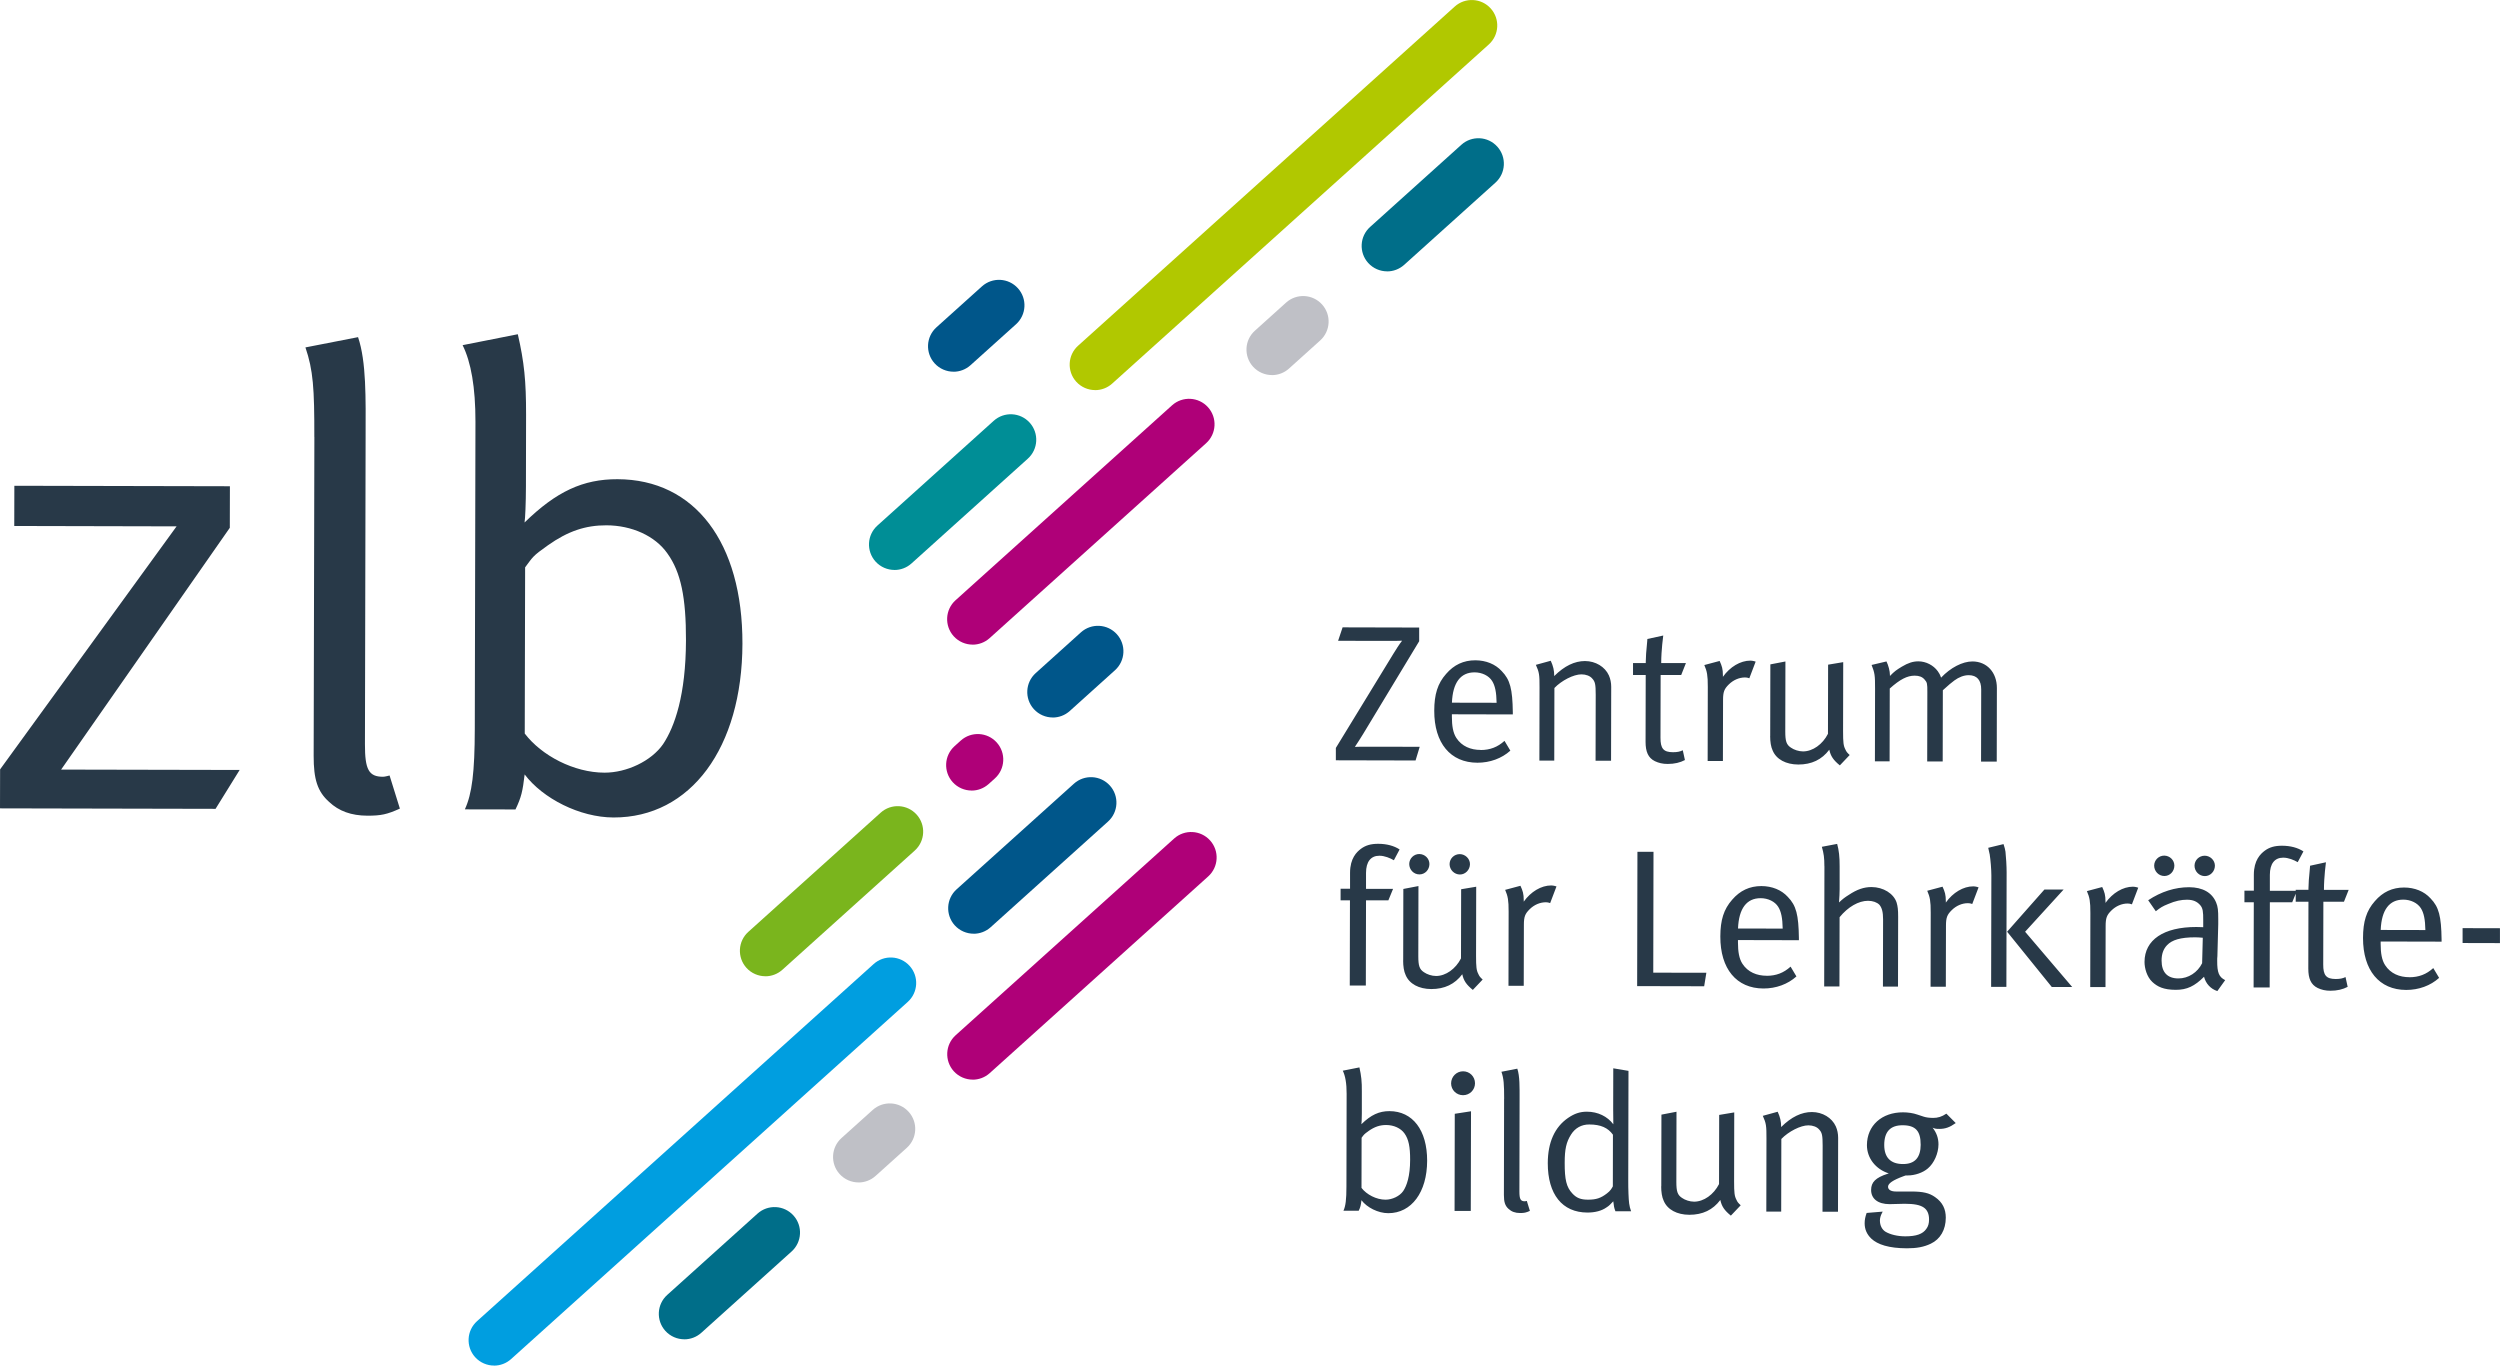
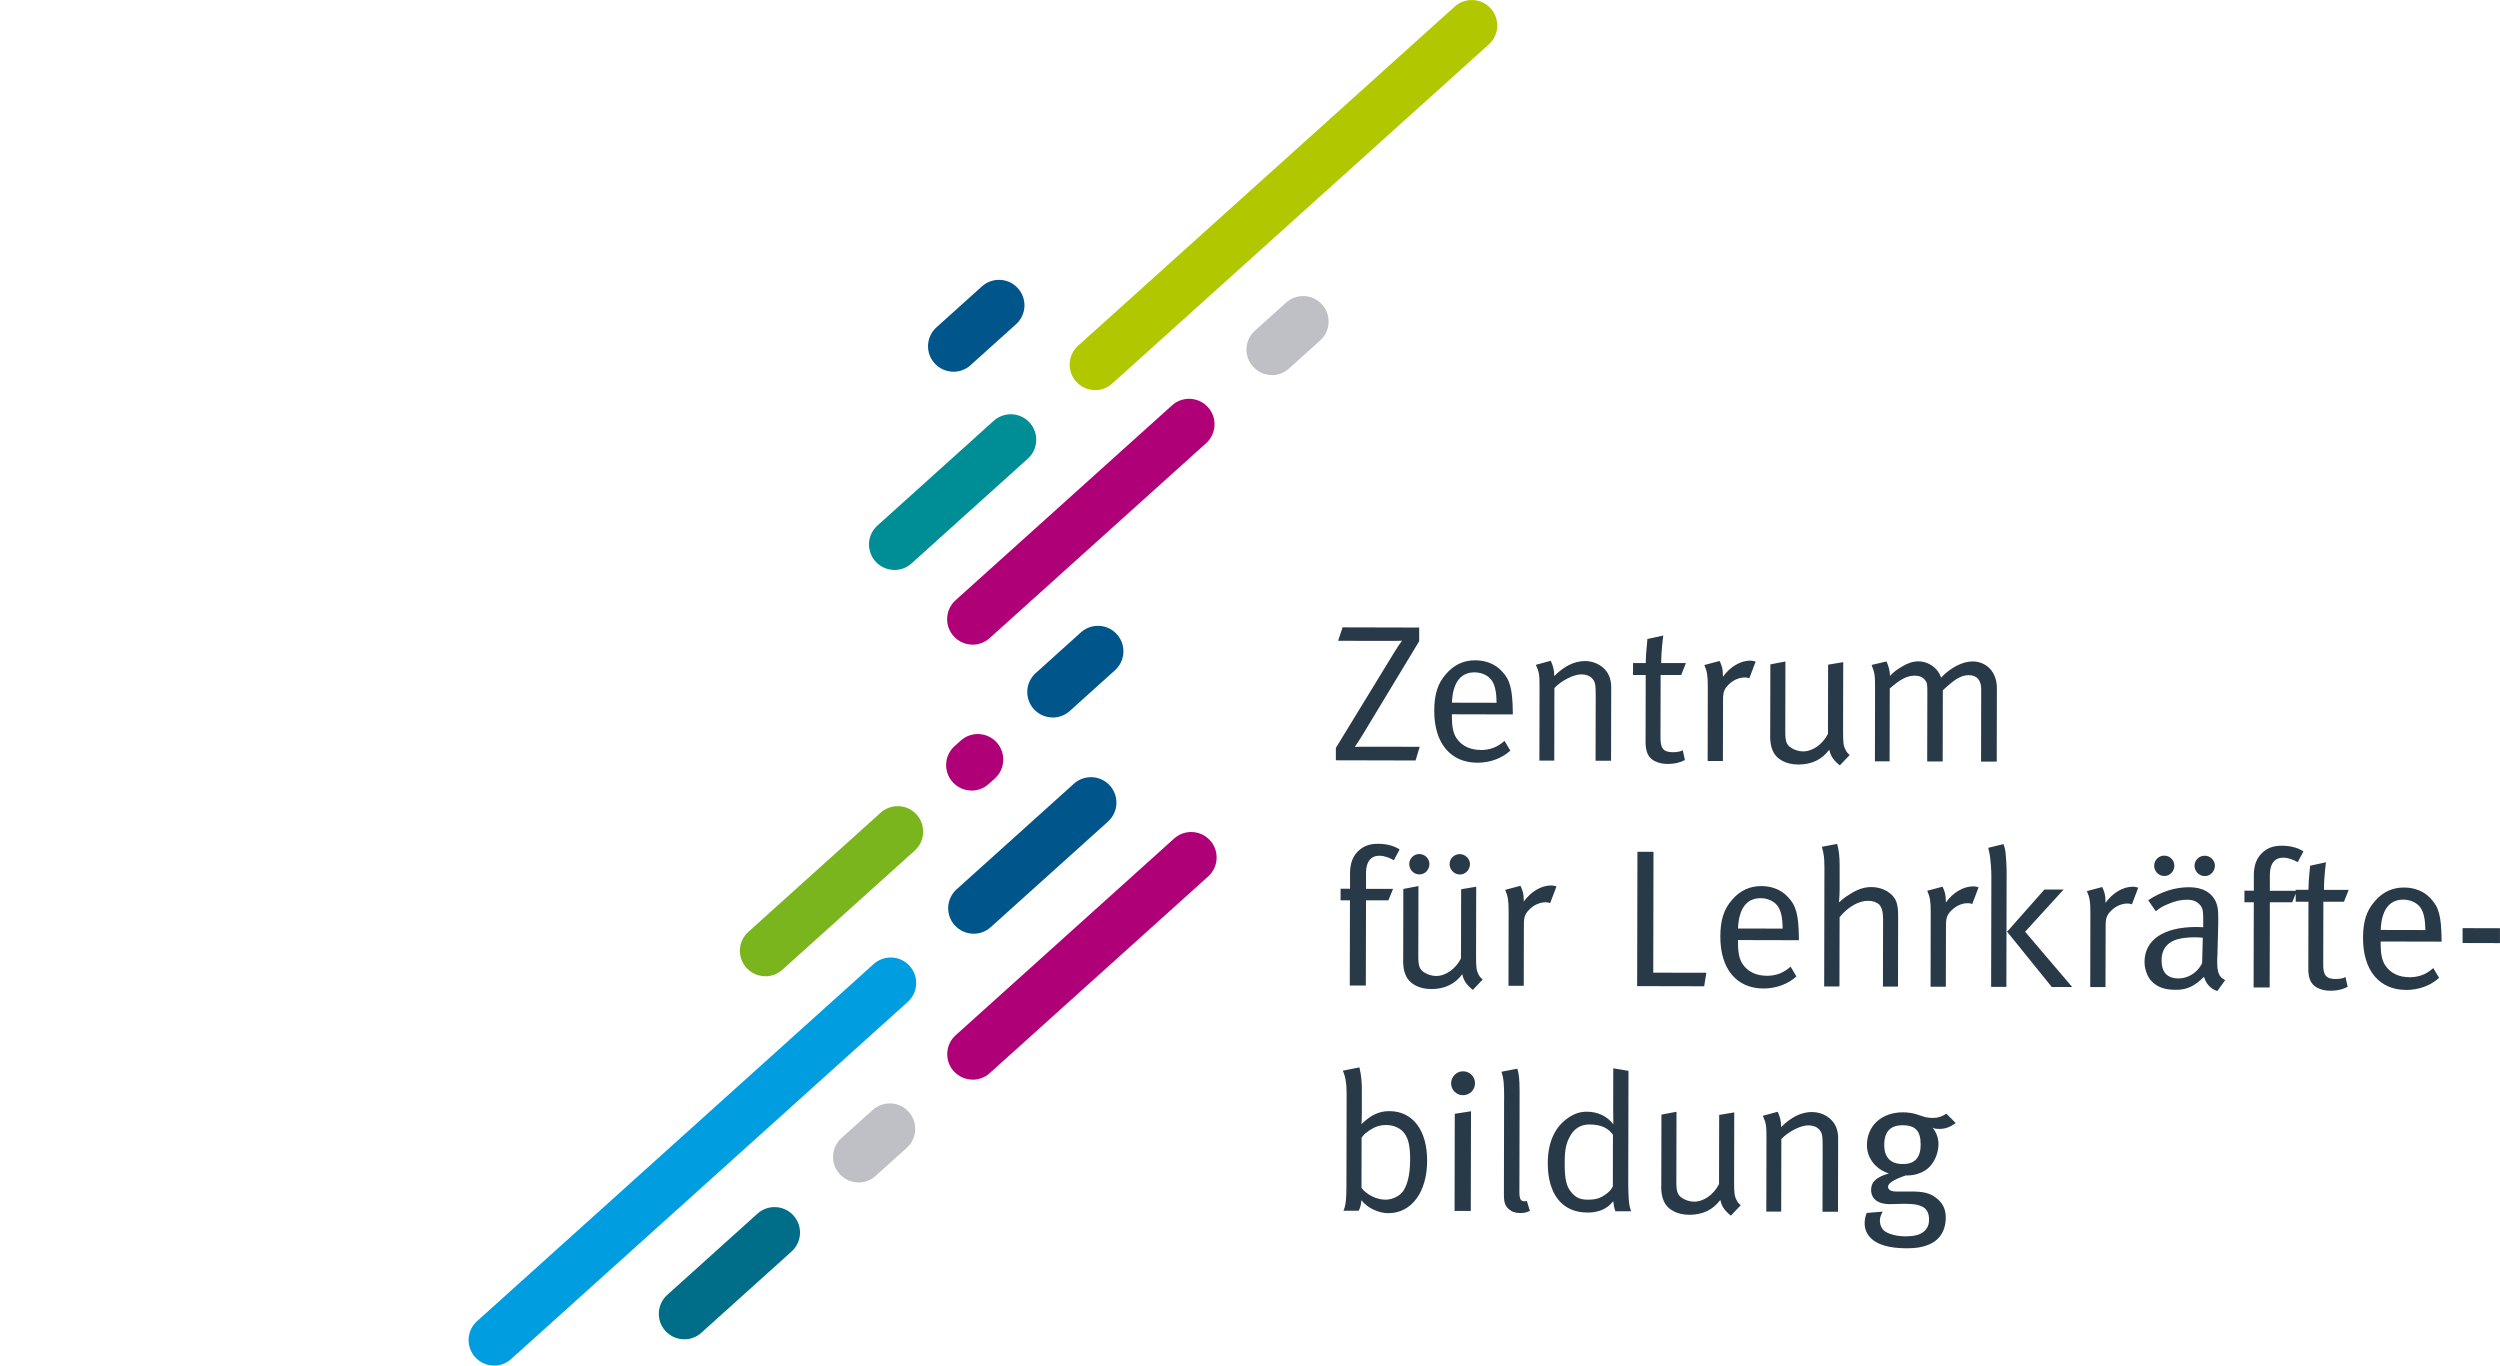
<svg xmlns="http://www.w3.org/2000/svg" id="Ebene_1" viewBox="0 0 525.97 287.3">
  <defs>
    <style>.cls-1{clip-path:url(#clippath);}.cls-2{fill:none;}.cls-2,.cls-3,.cls-4,.cls-5,.cls-6,.cls-7,.cls-8,.cls-9,.cls-10,.cls-11{stroke-width:0px;}.cls-12{clip-path:url(#clippath-1);}.cls-13{clip-path:url(#clippath-3);}.cls-14{clip-path:url(#clippath-2);}.cls-3{fill:#7ab51d;}.cls-4{fill:#283948;}.cls-5{fill:#af0078;}.cls-6{fill:#bfc0c6;}.cls-7{fill:#b1c800;}.cls-8{fill:#009ee0;}.cls-9{fill:#00568a;}.cls-10{fill:#006e89;}.cls-11{fill:#008e96;}</style>
    <clipPath id="clippath">
      <rect class="cls-2" width="525.97" height="287.3" />
    </clipPath>
    <clipPath id="clippath-1">
      <rect class="cls-2" width="525.97" height="287.3" />
    </clipPath>
    <clipPath id="clippath-2">
      <rect class="cls-2" width="525.97" height="287.3" />
    </clipPath>
    <clipPath id="clippath-3">
      <rect class="cls-2" width="525.97" height="287.3" />
    </clipPath>
  </defs>
  <g class="cls-1">
-     <path class="cls-4" d="m115.27,114.73c4.24-3,7.93-4.22,12.3-4.21,5.33.01,10.24,2.21,12.83,5.9,2.86,3.97,3.94,9.3,3.92,18.31-.03,11.48-2.36,18.16-4.83,21.85-2.47,3.55-7.66,5.99-12.31,5.98-6.42-.01-13.24-3.58-16.78-8.23l.08-34.97c1.64-2.18,1.51-2.32,4.79-4.63m-17.94-42.11c1.77,3.56,2.71,8.88,2.7,16.12l-.14,64.61c-.02,9.15-.58,13.66-2.09,16.93l10.65.02c1.24-2.59,1.51-3.82,1.93-7.37,3.81,5.06,11.59,9.04,18.69,9.06,16.26.04,27.08-14.69,27.13-36.55.05-21.31-10.03-34.58-26.29-34.62-7.24-.02-12.85,2.57-19.55,9.11.14-.82.28-4.1.29-7.51l.03-15.16c.01-7.1-.39-11.07-1.74-16.94l-11.62,2.3Zm-31.19,19.33l-.15,67.07c-.01,4.92.8,7.51,3.26,9.7,2.04,1.92,4.64,2.88,8.05,2.89,2.87,0,4.1-.26,6.83-1.49l-2.17-6.97s-.96.27-1.37.27c-3.01,0-3.82-1.51-3.81-6.84l.14-64.61c.02-8.2.17-15.85-1.59-21.04l-11.07,2.16c1.63,4.79,1.89,8.61,1.87,18.85M3,110.66l34.15.08L.02,161.87,0,170.07l45.35.1,5.07-8.18-37.56-.08,35.49-50.87.02-8.74-45.35-.1-.02,8.47Z" />
    <path class="cls-4" d="m404.09,240.79c0,2.76-1.24,4.12-3.72,4.11-2.6,0-3.95-1.37-3.95-4.01,0-2.84,1.33-4.16,3.88-4.15,2.72,0,3.79,1.24,3.78,4.05m2.57-5.6c-.74,0-1.4-.09-1.9-.25l-1.4-.46c-.82-.29-1.94-.46-2.97-.46-4.49-.01-7.59,2.79-7.6,6.91,0,2.72,1.84,5.07,4.6,5.94l-.25.08c-2.52.82-3.47,1.76-3.47,3.41,0,1.85,1.44,2.97,3.87,2.98.66,0,2.35-.08,3.17-.08,2.02,0,3.26.25,4.04.79.74.5,1.11,1.36,1.11,2.48,0,.86-.17,1.48-.58,2.02-.74,1.07-2.1,1.56-4.41,1.56-1.65,0-3.17-.38-4.16-.96-.74-.45-1.19-1.32-1.19-2.39,0-.45.17-1.07.42-1.52l.17-.33-3.38.28c-.29.82-.42,1.44-.42,2.18,0,1.24.45,2.31,1.4,3.22,1.32,1.24,3.66,2.03,7.5,2.04,2.06,0,3.59-.28,5.03-.98,1.98-.94,3.14-2.92,3.14-5.47,0-1.77-.65-3.22-2.26-4.33-1.23-.87-2.55-1.16-4.94-1.17h-3.3c-1.03,0-1.65-.38-1.65-1,0-.7,1.03-1.4,3.26-2.22l.45-.16h.45c1.48,0,3.17-.57,4.21-1.47,1.32-1.11,2.23-3.17,2.24-5.06,0-1.32-.41-2.47-1.23-3.51.54.21.7.25,1.4.25,1.24,0,2.18-.32,3.46-1.23l-1.97-1.98c-.99.66-1.77.9-2.85.9m-35,4.42l-.03,15.29h3.13s.03-15.28.03-15.28c1.49-1.56,4.05-2.88,5.69-2.87.95,0,1.81.33,2.26.87.62.66.74,1.24.74,3.42l-.03,13.89h3.26s.03-15.57.03-15.57c0-.82-.16-1.65-.49-2.39-.82-1.82-2.8-3.01-5.02-3.02-2.18,0-4.33,1.02-6.48,3.16,0-1.19-.2-2.06-.73-3.22l-3.13.86c.7,1.57.78,2.02.77,4.86m-22.15,9.97c0,1.2.16,2.27.53,3.05.78,1.86,2.8,2.93,5.39,2.94,2.8,0,4.95-1.02,6.52-3.12.29,1.36.86,2.19,2.22,3.3l2.07-2.18c-.54-.5-.7-.7-.9-1.16-.41-.78-.49-1.48-.49-3.83l.03-14.55-3.17.53-.03,14.55c-1.12,2.22-3.22,3.7-5.24,3.7-.91,0-1.9-.33-2.55-.79-.95-.62-1.19-1.36-1.19-3.38l.03-14.75-3.17.61-.03,15.08Zm-10.18.02c-.17.33-.5.95-1.24,1.48-1.28.99-2.27,1.31-3.96,1.31-1.52,0-2.43-.34-3.33-1.33-1.23-1.32-1.6-2.89-1.59-6.43,0-2.88.34-4.37,1.33-5.93.87-1.4,2.23-2.14,3.84-2.13,2.43,0,3.95.71,4.98,2.15l-.02,10.88Zm.1-24.85l-.02,8.61c0,1.48.03,3.17.03,3.17-1.23-1.65-3.25-2.65-5.56-2.65-1.48,0-2.64.41-3.96,1.31-2.81,1.93-4.26,5.14-4.27,9.51-.01,6.55,3.03,10.39,8.34,10.4,1.61,0,3.01-.36,4.04-1.1.54-.33.78-.62,1.4-1.27.12,1.03.16,1.32.45,2.1h3.3c-.24-.65-.29-.94-.41-1.64-.12-.91-.2-2.89-.19-4.99l.05-22.91-3.21-.54Zm-22.97,6.42l-.04,20.23c0,1.48.24,2.27.98,2.93.62.58,1.4.87,2.43.87.86,0,1.24-.08,2.06-.45l-.65-2.1s-.29.08-.41.08c-.91,0-1.15-.46-1.15-2.06l.04-19.49c0-2.47.05-4.78-.48-6.35l-3.34.65c.49,1.44.57,2.6.57,5.69m-11.16-3.24c0,1.36,1.11,2.48,2.51,2.48,1.4,0,2.52-1.11,2.52-2.51s-1.11-2.52-2.51-2.52c-1.4,0-2.52,1.15-2.52,2.55m.72,26.83h3.42s.05-20.97.05-20.97l-3.42.53-.04,20.44Zm-18.1-16.81c1.28-.9,2.39-1.27,3.71-1.27,1.61,0,3.09.67,3.87,1.78.86,1.2,1.19,2.81,1.18,5.53,0,3.46-.71,5.48-1.46,6.59-.74,1.07-2.31,1.81-3.71,1.81-1.94,0-3.99-1.08-5.06-2.48l.02-10.55c.5-.66.46-.7,1.45-1.4m-5.41-12.71c.53,1.07.82,2.68.81,4.87l-.04,19.49c0,2.76-.17,4.12-.63,5.11h3.21c.37-.77.46-1.15.58-2.22,1.15,1.53,3.5,2.73,5.64,2.73,4.9.01,8.17-4.43,8.18-11.03.01-6.43-3.03-10.43-7.93-10.44-2.18,0-3.88.78-5.9,2.75.04-.25.09-1.24.09-2.27v-4.57c.02-2.14-.11-3.34-.51-5.11l-3.5.69Z" />
    <path class="cls-4" d="m518.09,198.4l7.87.02v-3.13s-7.86-.02-7.86-.02v3.13Zm-12.47-9.13c1.57,0,3.01.71,3.71,1.82.62.99.9,2.35.94,4.58l-9.4-.02c.17-4.25,1.83-6.38,4.75-6.38m1.28,16.32c-2.06,0-3.95-.75-5.1-2.53-.7-1.07-.94-2.56-.94-4.49v-.49s12.82.03,12.82.03v-.45c-.07-4.9-.56-6.84-2.33-8.66-1.36-1.49-3.33-2.27-5.56-2.28-2.47,0-4.49.94-6.15,2.87-1.78,2.02-2.48,4.28-2.49,7.74-.01,6.8,3.4,10.93,9.08,10.94,2.64,0,5.11-.89,6.93-2.54l-1.23-2.06c-1.45,1.32-3.05,1.93-5.03,1.93m-17.97-18.38c0-2.72.42-5.81.42-5.81l-3.34.73-.04.54c-.21,2.1-.29,3.25-.3,4.28v.25h-2.68s0,2.51,0,2.51h2.68s-.03,14.06-.03,14.06c0,2.06.53,3.38,1.97,4.08.78.37,1.61.58,2.68.58,1.44,0,2.6-.28,3.63-.82l-.45-2.06c-.58.29-1.15.41-2.06.41-2.02,0-2.64-.79-2.63-3.06l.03-13.19h4.33s.99-2.5.99-2.5h-5.19Zm-4.31-8.09c-1.19-.79-2.76-1.2-4.53-1.2-1.52,0-2.64.32-3.63,1.06-.87.66-2.27,1.97-2.28,5.02v3.38s-1.98,0-1.98,0v2.43s1.97,0,1.97,0l-.04,17.93h3.38s.04-17.92.04-17.92h4.7s.99-2.42.99-2.42h-5.69s0-3.35,0-3.35c0-2.35,1-3.62,2.81-3.62,1.11,0,2.27.5,3.05.95l1.2-2.26Zm-22.92,3c0,1.2.98,2.19,2.18,2.19,1.15,0,2.1-.98,2.11-2.18,0-1.15-.98-2.1-2.14-2.11-1.2,0-2.14.94-2.15,2.1m-8.49-.02c0,1.19.94,2.19,2.14,2.19,1.2,0,2.1-.99,2.11-2.18,0-1.15-.94-2.1-2.14-2.11-1.15,0-2.1.94-2.11,2.1m10.09,20.54c-.95,1.93-2.89,3.21-4.99,3.2-2.35,0-3.54-1.33-3.54-3.76,0-1.4.38-2.43,1.16-3.25,1.03-1.07,2.76-1.64,5.9-1.64.58,0,.91.04,1.61.09l-.14,5.36Zm-9.74-10.94c.95-.74,1.36-1.03,2.6-1.52,1.53-.66,2.76-.9,3.96-.9,1.28,0,2.1.38,2.76,1.12.58.66.66,1.4.65,3.22v1.44c-.7-.04-.95-.04-1.45-.04-6.88-.01-10.89,2.7-10.9,7.35,0,1.32.49,3.13,1.64,4.21,1.07.99,2.35,1.65,4.94,1.66,2.35,0,3.96-.77,5.94-2.75.37,1.44,1.39,2.56,2.8,3.01l1.65-2.3c-1.32-.66-1.69-1.57-1.68-4.08,0-.33,0-.66.04-.95l.18-6.76v-1.03c0-1.9-.07-2.6-.44-3.5-.86-2.1-2.84-3.22-5.68-3.23-2.97,0-5.9.93-8.62,2.74l1.6,2.31Zm-13.77.3l-.03,15.66h3.21s.03-12.85.03-12.85c0-1.69.25-2.31,1.2-3.25s2.19-1.48,3.42-1.48c.37,0,.49.04.91.17l1.33-3.5s-.58-.21-1.11-.21c-2.1,0-4.29,1.31-5.78,3.41v-.29c0-1.36-.2-1.98-.69-3.05l-3.22.86c.57,1.32.74,2.19.73,4.54m-17.52,4l9.41,11.64h4.29s-9.91-11.63-9.91-11.63l8.1-8.88h-4.04s-7.85,8.88-7.85,8.88Zm-3.67-16.33c.2,1.24.36,3.26.36,4.53l-.05,23.41h3.21s.05-24.1.05-24.1c0-1.28-.12-3.3-.24-4.33-.08-.49-.16-.87-.41-1.61l-3.22.78c.12.54.16.74.29,1.32m-12.39,12.25l-.03,15.66h3.21s.03-12.85.03-12.85c0-1.69.25-2.31,1.2-3.25.95-.95,2.19-1.48,3.42-1.48.37,0,.49.04.91.17l1.33-3.5s-.58-.21-1.11-.21c-2.1,0-4.29,1.31-5.78,3.41v-.29c0-1.36-.2-1.98-.69-3.05l-3.22.86c.57,1.32.74,2.19.73,4.53m-22.36-9.69l-.05,25.3h3.21s.03-14.58.03-14.58c1.78-2.18,4.01-3.45,5.98-3.45,1.03,0,1.89.33,2.39.83.53.62.78,1.53.78,3.05l-.03,14.18h3.17s.03-14.71.03-14.71c0-1.48-.08-2.14-.32-2.97-.61-1.9-2.8-3.26-5.27-3.27-1.61,0-3.05.49-4.78,1.64-.91.57-1.28.86-2.07,1.6.08-1.07.13-2.02.13-2.8v-4.78c.01-2.06-.15-3.38-.52-4.74l-3.22.61c.41,1.44.53,2.31.53,4.08m-13.41,6.73c1.57,0,3.01.71,3.7,1.82.62.99.9,2.35.94,4.58l-9.4-.02c.17-4.24,1.83-6.38,4.75-6.38m1.28,16.32c-2.06,0-3.95-.75-5.1-2.52-.7-1.07-.94-2.56-.94-4.49v-.5s12.82.03,12.82.03v-.45c-.07-4.9-.56-6.84-2.33-8.66-1.36-1.49-3.33-2.27-5.56-2.28-2.47,0-4.49.94-6.15,2.87-1.78,2.02-2.48,4.28-2.49,7.74-.02,6.8,3.4,10.93,9.08,10.94,2.64,0,5.11-.9,6.93-2.54l-1.23-2.06c-1.45,1.32-3.05,1.93-5.03,1.93m-27.25,2.17l14.1.03.46-2.84-11.17-.02.05-25.43h-3.38s-.06,28.26-.06,28.26Zm-27.04-15.72l-.03,15.66h3.21s.03-12.85.03-12.85c0-1.69.25-2.31,1.2-3.25.95-.95,2.19-1.48,3.42-1.48.37,0,.49.04.91.17l1.33-3.5s-.58-.21-1.11-.21c-2.1,0-4.29,1.31-5.78,3.41v-.29c0-1.36-.2-1.98-.69-3.05l-3.22.86c.57,1.32.74,2.19.73,4.54m-12.42-9.96c0,1.19.98,2.19,2.18,2.19,1.15,0,2.1-.99,2.11-2.18,0-1.15-.99-2.1-2.14-2.11-1.2,0-2.14.94-2.15,2.1m-8.49-.02c0,1.19.94,2.19,2.14,2.19,1.2,0,2.1-.99,2.11-2.18,0-1.15-.94-2.1-2.14-2.11-1.15,0-2.1.94-2.11,2.1m-1.28,20.32c0,1.19.16,2.27.53,3.05.78,1.86,2.8,2.93,5.39,2.94,2.8,0,4.95-1.02,6.52-3.12.29,1.36.86,2.19,2.22,3.3l2.07-2.18c-.54-.49-.7-.7-.9-1.15-.41-.78-.49-1.49-.49-3.83l.03-14.55-3.17.53-.03,14.55c-1.12,2.22-3.22,3.7-5.24,3.7-.91,0-1.89-.33-2.55-.79-.95-.62-1.19-1.36-1.19-3.38l.03-14.75-3.18.61-.03,15.08Zm-.73-23.37c-1.19-.79-2.76-1.2-4.53-1.2-1.52,0-2.64.32-3.63,1.06-.87.66-2.27,1.97-2.28,5.02v3.38s-1.99,0-1.99,0v2.43s1.97,0,1.97,0l-.04,17.93h3.38s.04-17.92.04-17.92h4.7s.99-2.42.99-2.42h-5.69s0-3.35,0-3.35c0-2.35,1-3.62,2.81-3.62,1.11,0,2.27.5,3.05.95l1.2-2.26Z" />
    <path class="cls-4" d="m394.49,144.89l-.03,15.29h3.09s.03-15.32.03-15.32c2.15-1.93,3.67-2.71,5.24-2.71.95,0,1.61.25,2.1.83.53.58.58.87.57,2.64l-.03,14.59h3.26s.03-14.99.03-14.99l.37-.33c.74-.7,1.45-1.27,2.06-1.73.95-.7,2.02-1.11,3.01-1.11,1.73,0,2.64,1.04,2.63,3.01l-.03,15.17h3.3s.03-15.49.03-15.49c0-3.26-2.09-5.57-5.14-5.58-2.1,0-4.62,1.31-6.6,3.41-.25-.7-.41-.95-.7-1.36-.9-1.24-2.47-2.07-4.08-2.07-1.11,0-2.14.32-3.46,1.11-1.16.7-1.57.99-2.52,1.97v-.17c0-.86-.32-2.06-.73-2.89l-3.13.74c.66,1.69.74,2.15.73,4.99m-22.07,9.97c0,1.2.16,2.27.53,3.05.78,1.86,2.8,2.93,5.39,2.94,2.8,0,4.95-1.02,6.52-3.12.29,1.36.86,2.19,2.22,3.3l2.07-2.18c-.53-.49-.7-.7-.9-1.16-.41-.78-.49-1.48-.49-3.83l.03-14.55-3.18.53-.03,14.55c-1.12,2.22-3.22,3.7-5.24,3.7-.91,0-1.89-.33-2.55-.79-.95-.62-1.19-1.36-1.19-3.38l.03-14.75-3.17.61-.03,15.08Zm-13.12-10.41l-.03,15.66h3.21s.03-12.85.03-12.85c0-1.69.25-2.31,1.2-3.25s2.19-1.48,3.42-1.48c.37,0,.49.04.91.17l1.33-3.5s-.58-.21-1.11-.21c-2.1,0-4.29,1.31-5.78,3.41v-.29c0-1.36-.2-1.98-.69-3.05l-3.22.86c.57,1.32.74,2.18.73,4.53m-9.8-4.93c0-2.72.43-5.81.43-5.81l-3.34.73-.04.54c-.21,2.1-.29,3.25-.3,4.28v.25s-2.68,0-2.68,0v2.51s2.67,0,2.67,0l-.03,14.05c0,2.06.53,3.38,1.97,4.08.78.37,1.61.58,2.68.58,1.44,0,2.6-.28,3.63-.82l-.45-2.06c-.58.29-1.15.41-2.06.41-2.02,0-2.64-.79-2.63-3.06l.03-13.19h4.33s.99-2.5.99-2.5h-5.19Zm-25.6,5.22l-.03,15.29h3.13s.03-15.28.03-15.28c1.49-1.56,4.04-2.88,5.69-2.87.95,0,1.81.33,2.26.87.62.66.74,1.24.74,3.42l-.03,13.89h3.26s.03-15.57.03-15.57c0-.82-.16-1.65-.49-2.39-.82-1.82-2.8-3.01-5.02-3.02-2.18,0-4.33,1.02-6.48,3.16,0-1.2-.2-2.06-.73-3.22l-3.13.86c.7,1.57.78,2.02.77,4.86m-13.67-3.28c1.57,0,3.01.71,3.7,1.82.62.99.9,2.35.94,4.58l-9.4-.02c.17-4.24,1.83-6.38,4.75-6.38m1.28,16.32c-2.06,0-3.95-.75-5.1-2.52-.7-1.07-.94-2.56-.94-4.49v-.49s12.82.03,12.82.03v-.45c-.07-4.9-.56-6.84-2.33-8.66-1.36-1.49-3.33-2.27-5.56-2.28-2.47,0-4.49.94-6.15,2.87-1.78,2.02-2.48,4.28-2.49,7.74-.02,6.8,3.4,10.93,9.08,10.94,2.64,0,5.11-.9,6.93-2.54l-1.23-2.06c-1.45,1.32-3.05,1.93-5.03,1.93m-29.99-22.98l10.55.02c1.24,0,2.14,0,2.93-.04-.62.78-1.28,1.85-1.82,2.72l-12.12,19.84v2.6s16.77.04,16.77.04l.87-2.88-11.21-.02c-.95,0-1.44,0-2.43.04.62-.95,1.12-1.69,1.74-2.72l11.79-19.51v-2.88s-16.11-.04-16.11-.04l-.95,2.84Z" />
  </g>
  <path class="cls-9" d="m200.61,78.2c-1.47,0-2.93-.6-3.99-1.77-1.98-2.2-1.8-5.59.4-7.57l9.57-8.61c2.2-1.98,5.59-1.8,7.57.4,1.98,2.2,1.8,5.59-.4,7.57l-9.57,8.61c-1.02.92-2.31,1.38-3.59,1.38Z" />
  <path class="cls-11" d="m188.19,119.91c-1.47,0-2.93-.6-3.99-1.77-1.98-2.2-1.8-5.59.4-7.57l24.47-22.04c2.2-1.98,5.59-1.8,7.57.4,1.98,2.2,1.8,5.59-.4,7.57l-24.47,22.04c-1.02.92-2.31,1.38-3.59,1.38Z" />
  <g class="cls-12">
    <path class="cls-7" d="m230.41,82.07c-1.47,0-2.93-.6-3.99-1.77-1.98-2.2-1.8-5.59.4-7.57L306.06,1.38c2.2-1.98,5.59-1.8,7.57.4,1.98,2.2,1.8,5.59-.4,7.57l-79.24,71.35c-1.02.92-2.31,1.38-3.59,1.38Z" />
  </g>
  <path class="cls-5" d="m204.63,135.62c-1.47,0-2.93-.6-3.99-1.77-1.98-2.2-1.8-5.59.4-7.57l45.54-41c2.2-1.98,5.59-1.8,7.57.4,1.98,2.2,1.8,5.59-.4,7.57l-45.54,41c-1.02.92-2.31,1.38-3.59,1.38Z" />
  <path class="cls-3" d="m161.03,205.39c-1.47,0-2.93-.6-3.99-1.77-1.98-2.2-1.8-5.59.4-7.57l27.84-25.07c2.2-1.98,5.59-1.8,7.57.4,1.98,2.2,1.8,5.59-.4,7.57l-27.84,25.07c-1.02.92-2.31,1.38-3.59,1.38Z" />
  <g class="cls-14">
    <path class="cls-8" d="m103.95,287.3c-1.47,0-2.93-.6-3.99-1.77-1.98-2.2-1.8-5.59.4-7.57l83.45-75.14c2.2-1.98,5.59-1.8,7.57.4,1.98,2.2,1.8,5.59-.4,7.57l-83.45,75.14c-1.02.92-2.31,1.38-3.59,1.38Z" />
  </g>
  <path class="cls-9" d="m204.85,196.44c-1.47,0-2.93-.6-3.99-1.77-1.98-2.2-1.8-5.59.4-7.57l24.68-22.22c2.2-1.98,5.59-1.8,7.57.4,1.98,2.2,1.8,5.59-.4,7.57l-24.68,22.22c-1.02.92-2.31,1.38-3.59,1.38Z" />
  <path class="cls-5" d="m204.65,227.14c-1.47,0-2.93-.6-3.99-1.77-1.98-2.2-1.8-5.59.4-7.57l45.96-41.38c2.2-1.98,5.59-1.8,7.57.4,1.98,2.2,1.8,5.59-.4,7.57l-45.96,41.38c-1.02.92-2.31,1.38-3.59,1.38Z" />
  <path class="cls-6" d="m180.63,248.77c-1.47,0-2.93-.6-3.99-1.77-1.98-2.2-1.8-5.59.4-7.57l6.57-5.91c2.2-1.98,5.59-1.8,7.57.4,1.98,2.2,1.8,5.59-.4,7.57l-6.57,5.91c-1.02.92-2.31,1.38-3.59,1.38Z" />
  <g class="cls-13">
    <path class="cls-10" d="m143.97,281.77c-1.47,0-2.93-.6-3.99-1.77-1.98-2.2-1.8-5.59.4-7.57l18.99-17.1c2.2-1.98,5.59-1.8,7.57.4,1.98,2.2,1.8,5.59-.4,7.57l-18.99,17.1c-1.02.92-2.31,1.38-3.59,1.38Z" />
  </g>
  <path class="cls-5" d="m204.42,166.32c-1.47,0-2.93-.6-3.99-1.77-1.98-2.2-1.8-5.59.4-7.57l1.3-1.17c2.2-1.98,5.59-1.8,7.57.4,1.98,2.2,1.8,5.59-.4,7.57l-1.3,1.17c-1.03.92-2.31,1.38-3.59,1.38Z" />
  <path class="cls-9" d="m221.49,150.95c-1.47,0-2.93-.6-3.99-1.77-1.98-2.2-1.8-5.59.4-7.57l9.51-8.57c2.2-1.98,5.59-1.8,7.57.4,1.98,2.2,1.8,5.59-.4,7.57l-9.51,8.57c-1.02.92-2.31,1.38-3.59,1.38Z" />
  <path class="cls-6" d="m267.61,78.91c-1.47,0-2.93-.6-3.99-1.77-1.98-2.2-1.81-5.59.4-7.57l6.56-5.91c2.2-1.98,5.59-1.8,7.57.4,1.98,2.2,1.8,5.59-.4,7.57l-6.56,5.91c-1.02.92-2.31,1.38-3.59,1.38Z" />
-   <path class="cls-10" d="m291.84,57.09c-1.47,0-2.93-.6-3.99-1.77-1.98-2.2-1.8-5.59.4-7.57l19.2-17.29c2.2-1.98,5.59-1.81,7.57.4,1.98,2.2,1.8,5.59-.4,7.57l-19.2,17.29c-1.03.92-2.31,1.38-3.59,1.38Z" />
</svg>